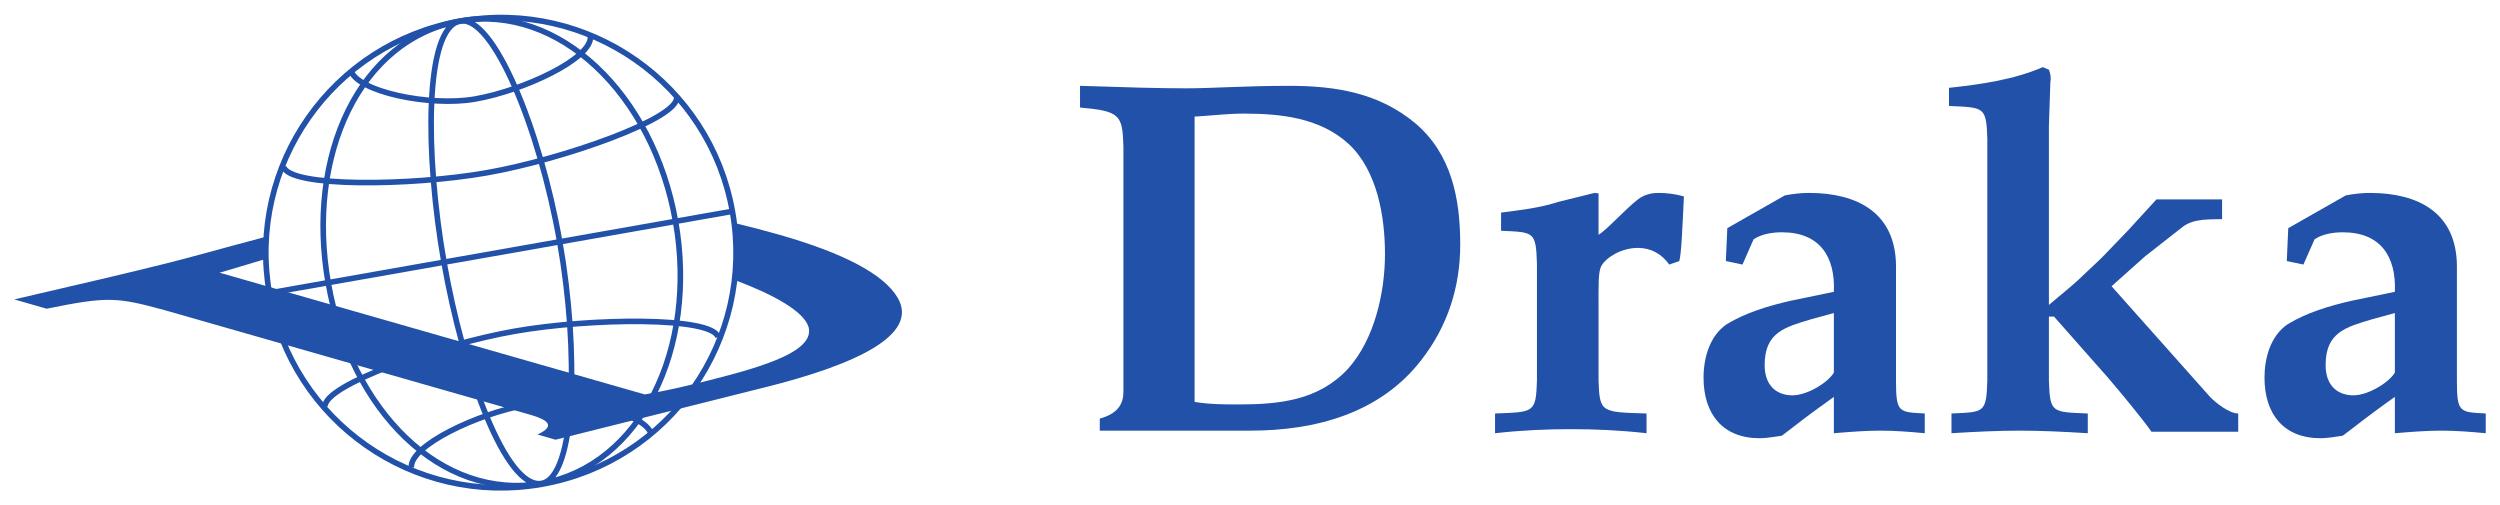
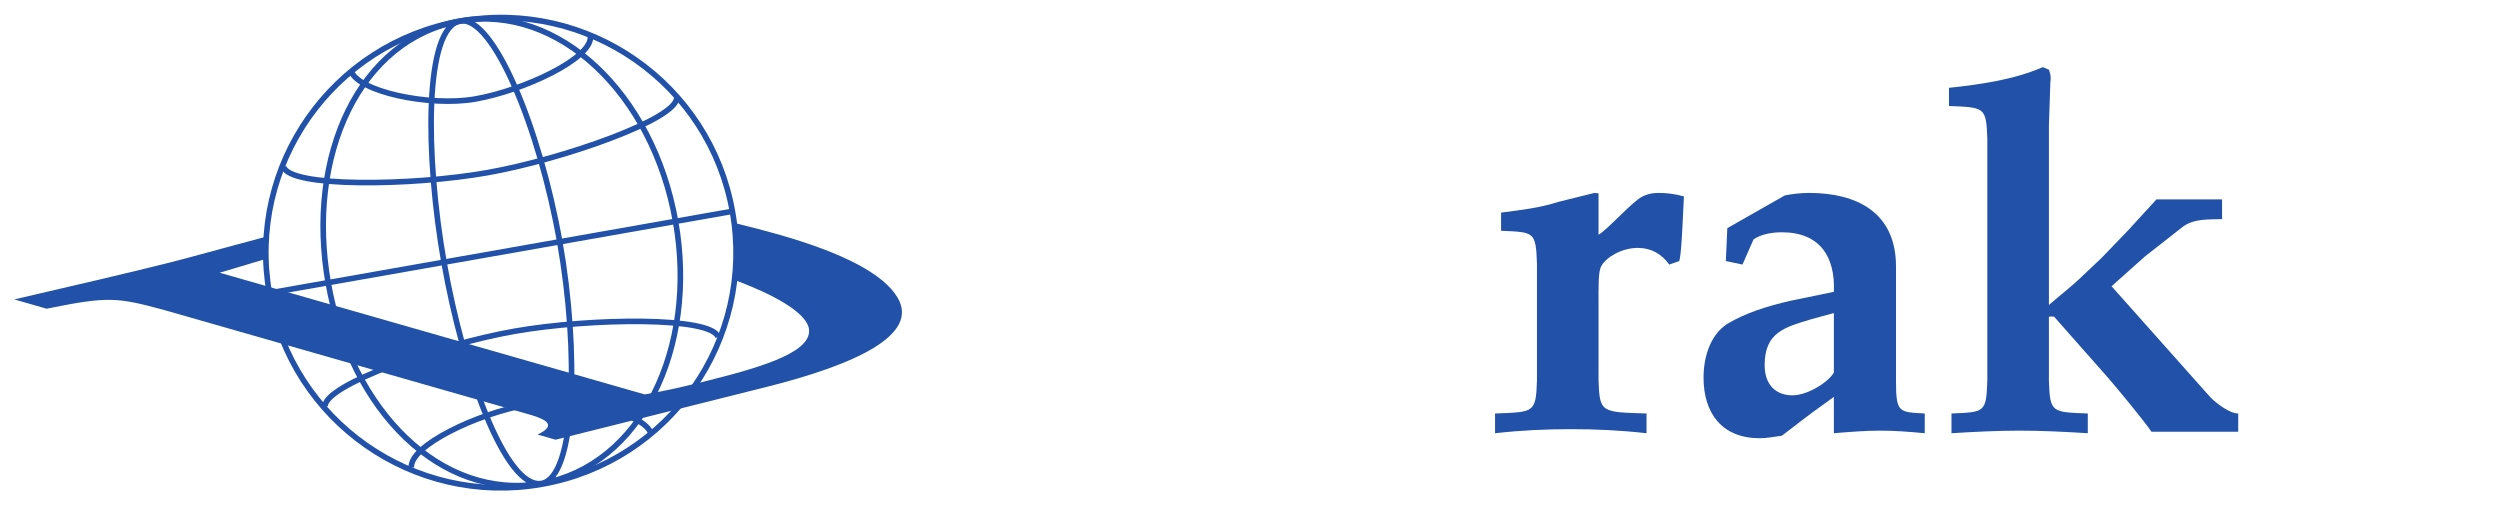
<svg xmlns="http://www.w3.org/2000/svg" version="1.0" width="1024" height="207" viewBox="-1.067 -1.067 186.857 37.705" id="svg3090">
  <defs id="defs3092" />
  <path d="M 19.07,20.836 C 17.384,11.279 23.767,2.165 33.324,0.48 C 42.883,-1.206 51.997,5.176 53.682,14.732 C 55.367,24.291 48.986,33.406 39.427,35.091 C 29.869,36.776 20.756,30.394 19.07,20.836 z" id="path2516" style="fill:none;stroke:#2151a8;stroke-width:0.42;stroke-linecap:butt;stroke-linejoin:miter;stroke-miterlimit:3.864;stroke-dasharray:none;stroke-opacity:1" />
  <path d="M 23.467,20.055 C 21.783,10.509 25.823,1.793 33.329,0.47 C 40.679,-0.828 47.741,5.906 49.426,15.446 C 51.106,24.987 46.774,33.729 39.42,35.032 C 31.918,36.352 25.147,29.592 23.467,20.055 z M 32.123,18.528 C 30.701,10.47 30.644,0.944 33.329,0.47 C 35.787,0.038 39.27,8.469 40.769,16.973 C 42.218,25.175 41.967,34.58 39.42,35.032 C 36.742,35.499 33.559,26.701 32.123,18.528 z M 19.093,20.795 L 53.657,14.696 M 43.063,1.617 C 43.2,3.277 38.046,5.672 34.444,6.301 C 31.092,6.894 25.567,5.753 25.14,4.127 M 49.51,6.177 C 49.64,7.777 40.974,10.817 35.329,11.811 C 29.688,12.805 20.538,12.921 20.127,11.361 M 29.678,33.852 C 29.542,32.188 34.698,29.795 38.295,29.159 C 41.641,28.571 47.177,29.719 47.601,31.343 M 23.235,29.281 C 23.101,27.689 31.763,24.644 37.411,23.654 C 43.055,22.664 52.206,22.546 52.608,24.103" id="path2518" style="fill:none;stroke:#2151a8;stroke-width:0.419;stroke-linecap:butt;stroke-linejoin:miter;stroke-miterlimit:3.864;stroke-dasharray:none;stroke-opacity:1" />
  <path d="M 66.02,21.143 C 64.98,19.381 61.965,17.812 57.181,16.444 C 56.118,16.14 55.009,15.852 53.867,15.577 C 54.057,17.026 54.062,18.455 53.903,19.85 C 56.746,20.916 58.983,22.155 59.362,23.322 C 59.861,25.101 56.216,26.253 51.965,27.315 C 51.681,27.387 51.393,27.459 51.102,27.531 C 51.06,27.542 51.017,27.553 50.975,27.563 C 50.902,27.581 50.83,27.599 50.757,27.616 C 50.56,27.664 50.359,27.71 50.159,27.756 C 49.951,27.806 49.745,27.856 49.531,27.903 C 49.378,27.936 49.217,27.97 49.06,28.003 C 48.83,28.051 48.603,28.102 48.364,28.149 C 47.965,28.228 47.553,28.305 47.12,28.379 L 19.052,20.343 L 15.348,19.281 C 15.793,19.154 16.222,19.026 16.644,18.899 C 17.027,18.784 17.405,18.669 17.781,18.558 L 17.778,18.555 C 18.142,18.447 18.505,18.34 18.872,18.236 C 18.86,17.675 18.875,17.117 18.915,16.565 C 17.023,17.065 15.407,17.512 13.955,17.905 L 13.953,17.904 C 13.558,18.011 13.184,18.113 12.81,18.212 C 12.706,18.238 12.599,18.268 12.498,18.295 C 12.089,18.402 11.691,18.506 11.304,18.601 C 8.575,19.286 4.998,20.12 0,21.278 L 2.42,21.973 C 7.015,21.038 7.671,21.11 11.26,22.087 L 20.243,24.657 L 38.597,29.909 C 39.888,30.281 40.486,30.733 39.109,31.378 L 40.455,31.764 L 49.616,29.474 L 55.23,28.069 L 55.228,28.069 L 56.101,27.851 C 62.871,26.163 67.674,23.932 66.02,21.143" id="path2522" style="fill:#2151a8;fill-opacity:1;fill-rule:nonzero;stroke:none" />
  <path d="M 49.531,27.903 C 49.378,27.936 49.217,27.97 49.06,28.003 C 49.217,27.97 49.378,27.936 49.531,27.903" id="path2524" style="fill:#2151a8;fill-opacity:1;fill-rule:nonzero;stroke:none" />
-   <path d="M 49.531,27.903 C 49.378,27.936 49.217,27.97 49.06,28.003 C 49.217,27.97 49.378,27.936 49.531,27.903" id="path2526" style="fill:#2151a8;fill-opacity:1;fill-rule:nonzero;stroke:none" />
  <path d="M 50.757,27.616 C 50.561,27.664 50.359,27.71 50.159,27.756 C 50.359,27.71 50.56,27.664 50.757,27.616" id="path2528" style="fill:#2151a8;fill-opacity:1;fill-rule:nonzero;stroke:none" />
-   <path d="M 50.757,27.616 C 50.561,27.664 50.359,27.71 50.159,27.756 C 50.359,27.71 50.56,27.664 50.757,27.616" id="path2530" style="fill:#2151a8;fill-opacity:1;fill-rule:nonzero;stroke:none" />
-   <path d="M 51.102,27.531 L 51.102,27.531 C 51.059,27.542 51.018,27.553 50.975,27.563 C 51.017,27.553 51.06,27.542 51.102,27.531" id="path2532" style="fill:#2151a8;fill-opacity:1;fill-rule:nonzero;stroke:none" />
  <path d="M 51.102,27.531 L 51.102,27.531 C 51.059,27.542 51.018,27.553 50.975,27.563 C 51.017,27.553 51.06,27.542 51.102,27.531" id="path2534" style="fill:#2151a8;fill-opacity:1;fill-rule:nonzero;stroke:none" />
  <path d="M 48.364,28.149 C 47.965,28.228 47.553,28.306 47.12,28.379 C 47.553,28.305 47.965,28.228 48.364,28.149" id="path2536" style="fill:#2151a8;fill-opacity:1;fill-rule:nonzero;stroke:none" />
  <path d="M 48.364,28.149 C 47.965,28.228 47.553,28.306 47.12,28.379 C 47.553,28.305 47.965,28.228 48.364,28.149" id="path2538" style="fill:#2151a8;fill-opacity:1;fill-rule:nonzero;stroke:none" />
-   <path d="M 88.22,28.939 C 89.357,29.128 90.454,29.128 91.507,29.128 C 94.56,29.128 97.507,28.825 99.698,26.45 C 101.659,24.258 102.45,20.789 102.45,17.882 C 102.45,15.124 101.886,11.654 99.733,9.656 C 97.583,7.689 94.638,7.39 91.883,7.39 C 90.714,7.39 89.505,7.538 88.22,7.615 L 88.22,28.939 z M 82.901,9.842 C 82.826,7.503 82.674,7.201 79.657,6.936 L 79.657,5.314 C 83.127,5.429 85.617,5.501 87.581,5.501 C 89.541,5.501 91.997,5.314 95.319,5.314 C 98.752,5.314 101.999,5.84 104.714,8.109 C 107.432,10.412 108.075,13.765 108.075,17.166 C 108.075,20.374 107.129,23.278 105.166,25.81 C 102.075,29.804 97.244,31.087 92.375,31.087 L 81.133,31.087 L 81.133,30.187 C 82.523,29.804 82.901,29.052 82.901,28.18 L 82.901,9.842" id="path2540" style="fill:#2151a8;fill-opacity:1;fill-rule:nonzero;stroke:none" />
  <path d="M 113.809,18.599 C 113.732,16.182 113.583,16.261 111.128,16.147 L 111.128,14.789 C 112.567,14.6 113.998,14.447 115.394,13.992 L 118.111,13.319 L 118.413,13.351 L 118.413,16.45 C 119.129,15.99 120.34,14.6 121.355,13.803 C 121.809,13.465 122.298,13.319 122.905,13.319 C 123.47,13.319 124.111,13.387 124.793,13.579 C 124.674,16.147 124.6,17.845 124.449,18.409 L 123.699,18.673 C 123.132,17.882 122.341,17.428 121.355,17.428 C 120.15,17.428 119.016,18.108 118.64,18.75 C 118.376,19.165 118.413,20.221 118.413,21.92 L 118.413,27.352 C 118.492,29.771 118.64,29.695 122,29.804 L 122,31.279 C 119.961,31.052 118.188,30.976 116.334,30.976 C 114.527,30.976 112.716,31.052 110.678,31.279 L 110.678,29.804 C 113.583,29.695 113.732,29.771 113.809,27.352 L 113.809,18.599" id="path2542" style="fill:#2151a8;fill-opacity:1;fill-rule:nonzero;stroke:none" />
  <path d="M 136.001,22.297 L 134.338,22.751 C 132.338,23.353 130.828,23.731 130.828,26.185 C 130.828,27.772 131.773,28.447 132.905,28.447 C 134.04,28.447 135.588,27.466 136.001,26.747 L 136.001,22.297 z M 132.113,31.465 C 131.55,31.54 131.018,31.653 130.451,31.653 C 127.659,31.653 126.261,29.804 126.261,27.125 C 126.261,25.654 126.716,23.993 128.001,23.127 C 129.434,22.26 131.093,21.766 132.717,21.39 L 136.001,20.709 C 136.115,18.072 134.944,16.261 132.113,16.261 C 131.472,16.261 130.601,16.372 130,16.788 L 129.17,18.673 L 127.927,18.409 L 128.038,15.951 L 132.338,13.504 C 132.942,13.387 133.545,13.319 134.15,13.319 C 137.734,13.319 140.646,14.789 140.646,18.825 L 140.646,27.391 C 140.646,29.771 140.871,29.695 142.794,29.804 L 142.794,31.279 C 141.585,31.166 140.565,31.087 139.472,31.087 C 138.413,31.087 137.357,31.166 136.001,31.279 L 136.001,28.563 C 134.944,29.315 133.923,30.066 132.905,30.861 L 132.113,31.465" id="path2544" style="fill:#2151a8;fill-opacity:1;fill-rule:nonzero;stroke:none" />
  <path d="M 152.074,21.694 C 152.943,20.935 153.845,20.258 154.642,19.467 L 156.002,18.184 L 158.001,16.108 L 160.112,13.803 L 165.018,13.803 L 165.018,15.275 C 164.074,15.318 162.904,15.203 162.04,15.88 L 159.245,18.072 L 156.757,20.294 L 164.15,28.6 C 164.564,29.013 165.549,29.804 166.224,29.804 L 166.224,31.166 L 159.738,31.166 C 159.168,30.335 157.398,28.18 156.456,27.09 L 152.454,22.561 L 152.074,22.561 L 152.074,27.352 C 152.152,29.771 152.301,29.695 154.98,29.804 L 154.98,31.279 C 153.131,31.166 151.547,31.087 149.886,31.087 C 148.263,31.087 146.638,31.166 144.792,31.279 L 144.792,29.804 C 147.243,29.695 147.394,29.771 147.471,27.352 L 147.471,9.277 C 147.394,6.861 147.243,6.936 144.606,6.821 L 144.606,5.464 C 147.019,5.202 149.433,4.859 151.62,3.917 L 152.074,4.109 C 152.226,4.481 152.226,4.782 152.183,5.049 L 152.074,8.297 L 152.074,21.694" id="path2546" style="fill:#2151a8;fill-opacity:1;fill-rule:nonzero;stroke:none" />
-   <path d="M 177.932,22.297 L 176.266,22.751 C 174.265,23.353 172.756,23.731 172.756,26.185 C 172.756,27.772 173.701,28.447 174.834,28.447 C 175.963,28.447 177.513,27.466 177.932,26.747 L 177.932,22.297 z M 174.038,31.465 C 173.476,31.54 172.945,31.653 172.38,31.653 C 169.582,31.653 168.188,29.804 168.188,27.125 C 168.188,25.654 168.641,23.993 169.927,23.127 C 171.362,22.26 173.023,21.766 174.644,21.39 L 177.932,20.709 C 178.042,18.072 176.867,16.261 174.038,16.261 C 173.395,16.261 172.528,16.372 171.929,16.788 L 171.096,18.673 L 169.854,18.409 L 169.964,15.951 L 174.265,13.504 C 174.867,13.387 175.473,13.319 176.081,13.319 C 179.66,13.319 182.569,14.789 182.569,18.825 L 182.569,27.391 C 182.569,29.771 182.797,29.695 184.723,29.804 L 184.723,31.279 C 183.511,31.166 182.493,31.087 181.397,31.087 C 180.341,31.087 179.287,31.166 177.932,31.279 L 177.932,28.563 C 176.867,29.315 175.852,30.066 174.834,30.861 L 174.038,31.465" id="path2548" style="fill:#2151a8;fill-opacity:1;fill-rule:nonzero;stroke:none" />
</svg>